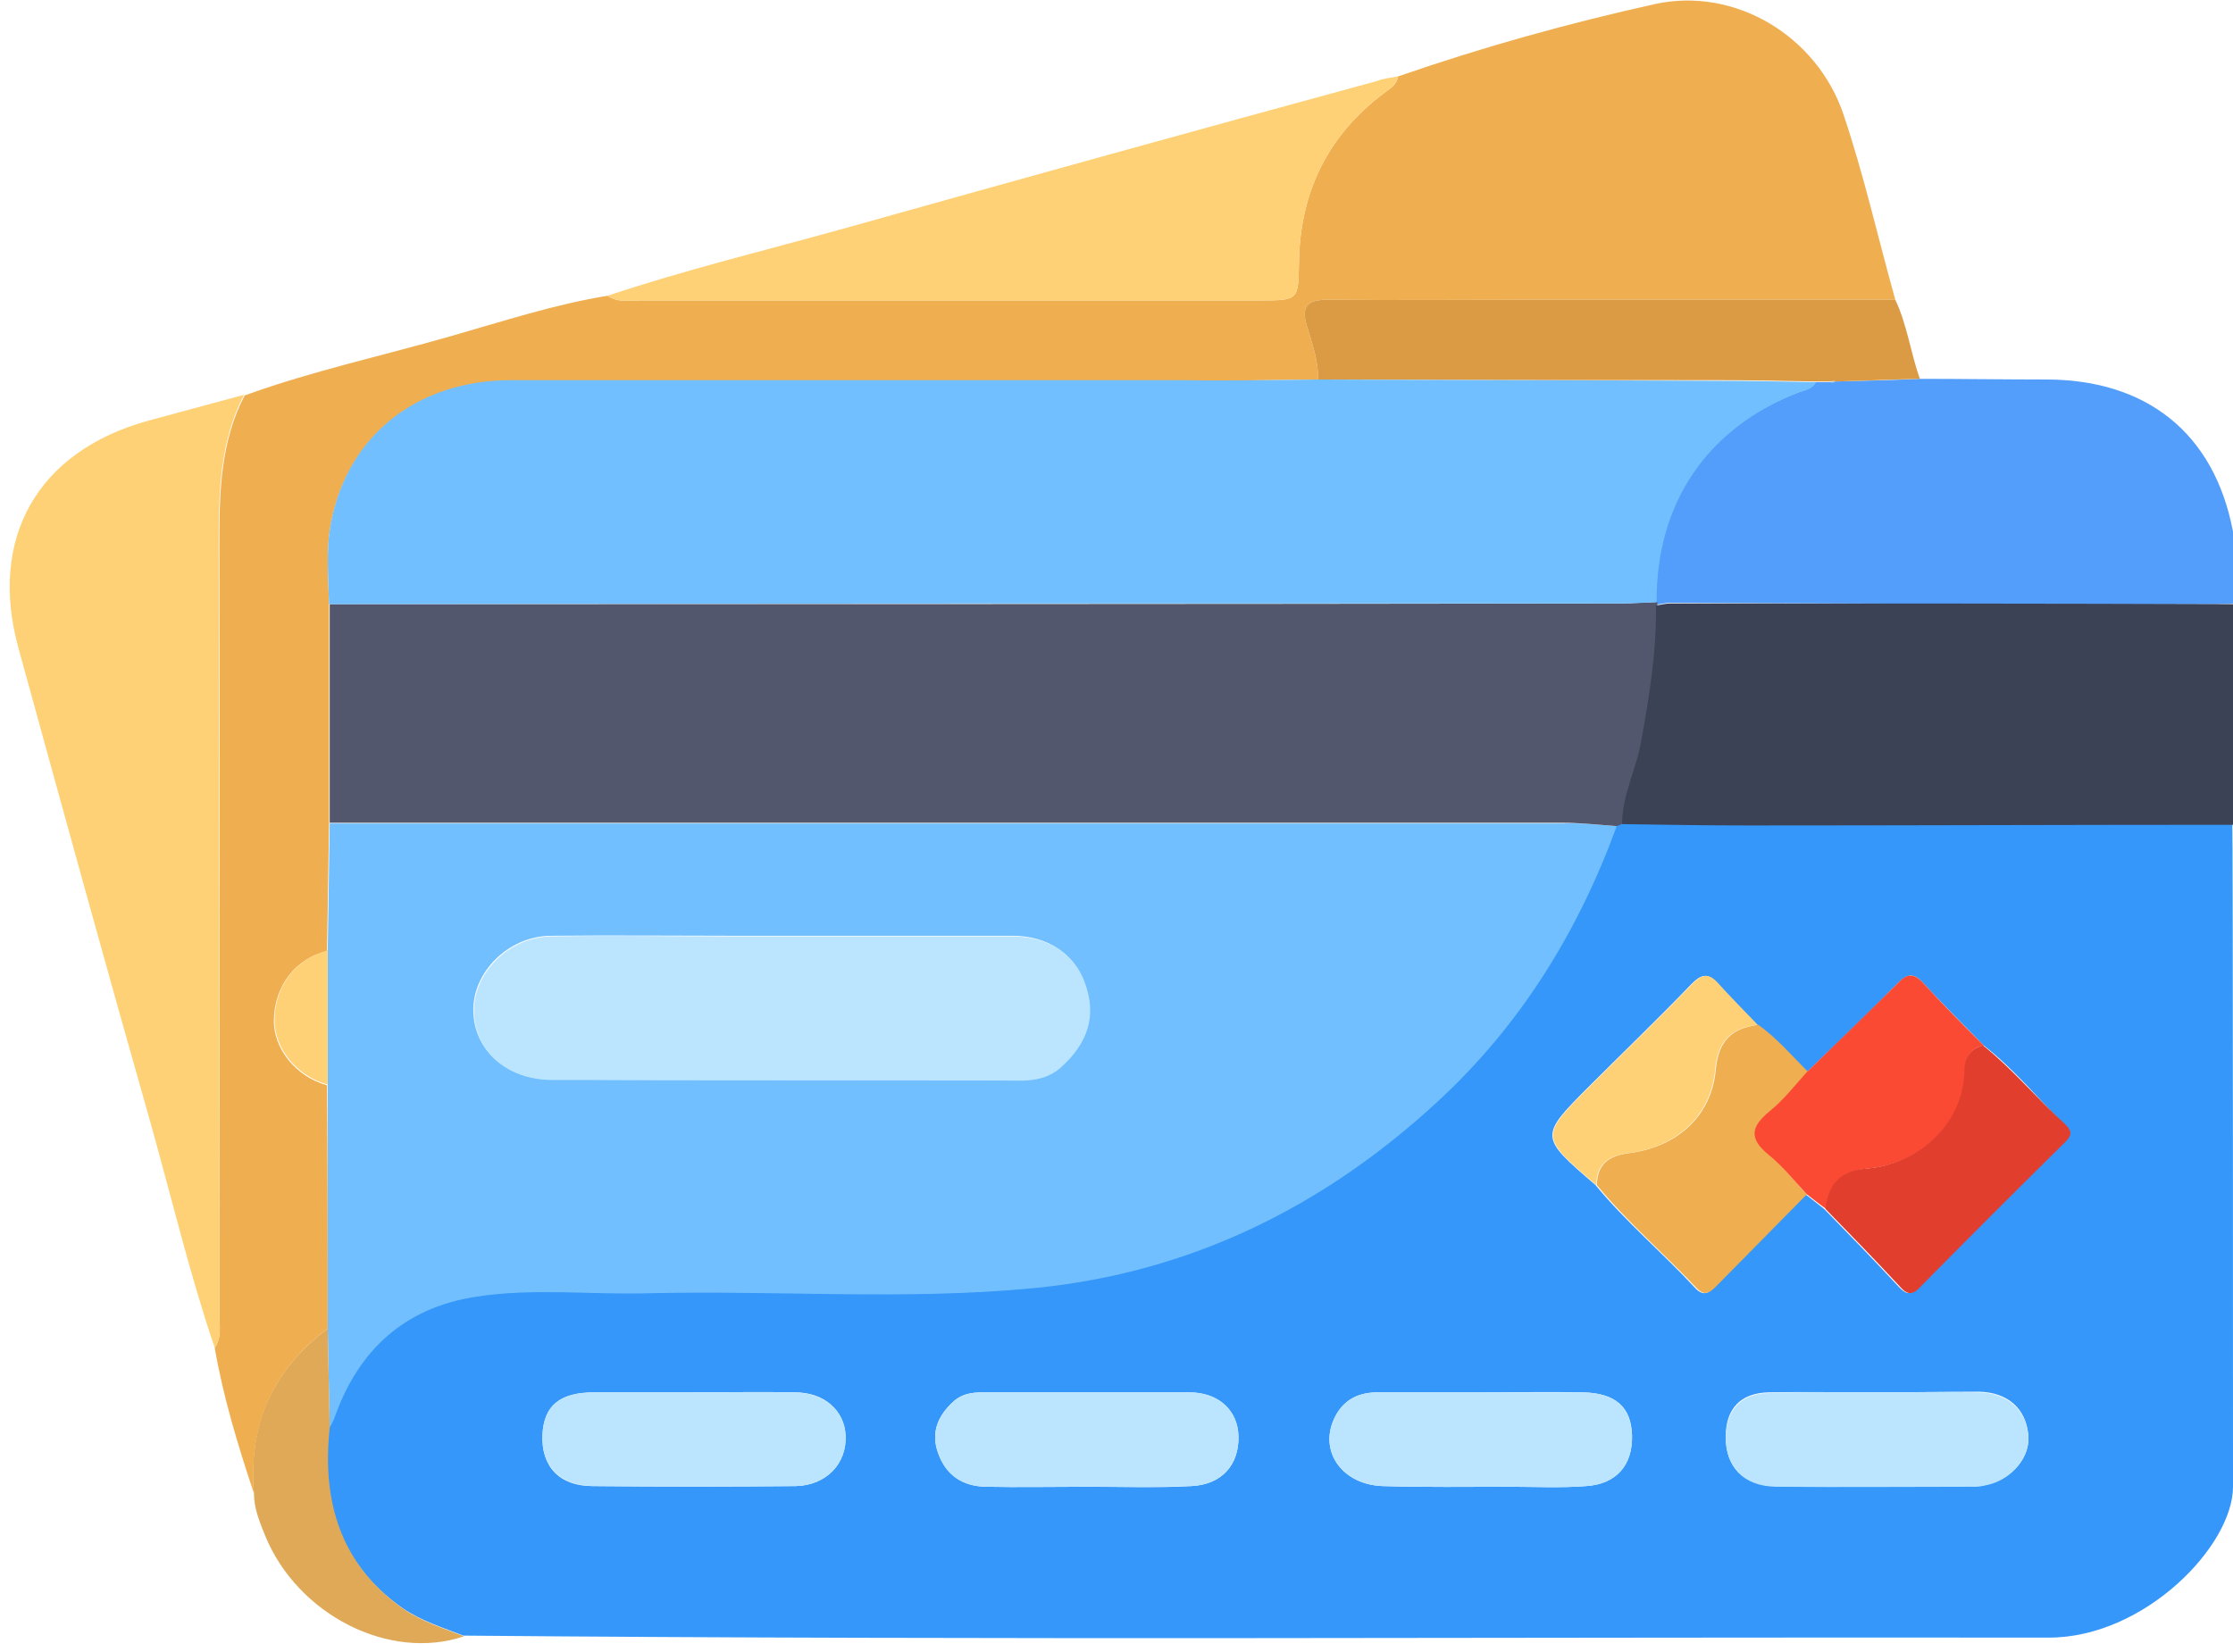
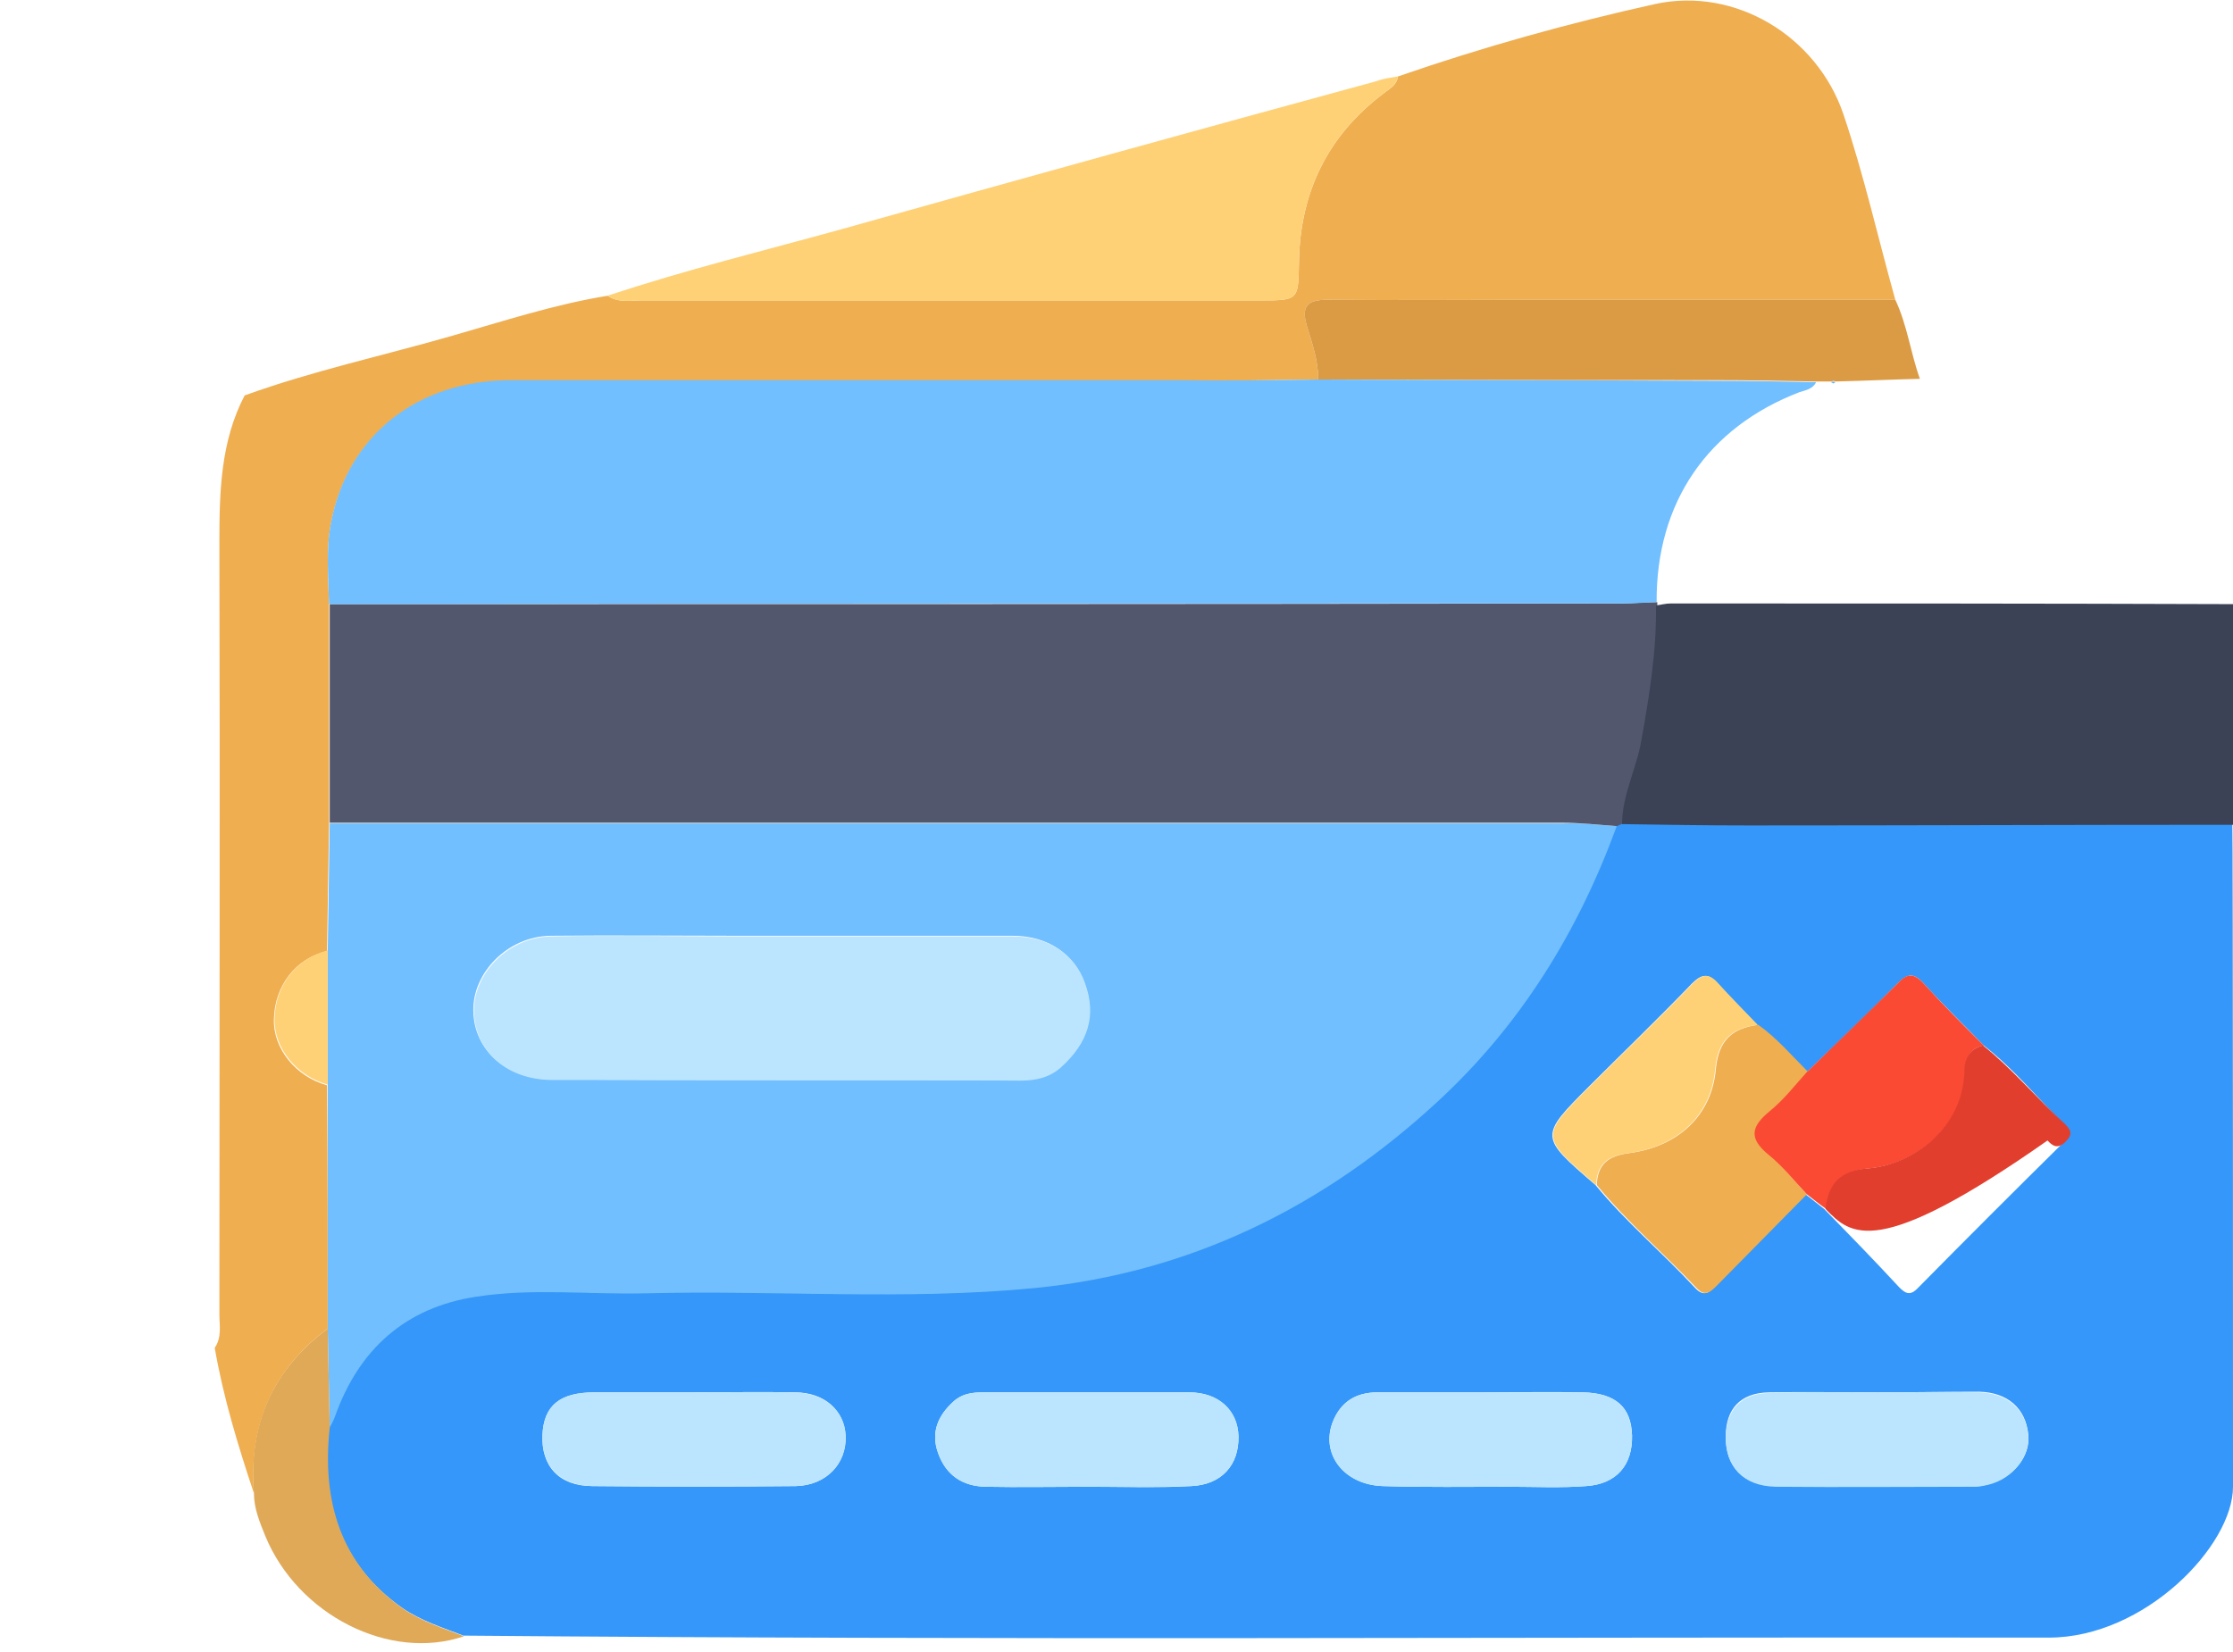
<svg xmlns="http://www.w3.org/2000/svg" version="1.1" id="Layer_1" x="0px" y="0px" viewBox="0 0 335.9 248.5" style="enable-background:new 0 0 335.9 248.5;" xml:space="preserve">
  <style type="text/css">
	.st0{fill:#3597F9;}
	.st1{fill:#529EFA;}
	.st2{fill:#71BFFF;}
	.st3{fill:#52576D;}
	.st4{fill:#3B4256;}
	.st5{fill:#EFAE50;}
	.st6{fill:#BBE5FF;}
	.st7{fill:#FA4A33;}
	.st8{fill:#E13E2E;}
	.st9{fill:#DFA958;}
	.st10{fill:#FFD176;}
	.st11{fill:#DB9B45;}
	.st12{fill:#64AEF8;}
</style>
  <path class="st0" d="M335.9,223.7c0,8.9-13.3,22.7-27.7,22.7c-79.5-0.1-159,0.4-238.5-0.3c-3.1-1.2-6.3-2.2-9.1-4.1  c-9.6-6.7-12.3-16.2-11.1-27.3c0.3-0.6,0.6-1.1,0.8-1.7c3.6-10.1,10.7-16.4,21.3-18c8.4-1.3,16.9-0.3,25.4-0.5  c19.5-0.5,39.1,1.1,58.6-0.8c23.4-2.3,43.4-12.2,60.5-28c12.5-11.5,21.2-25.6,27-41.5c0.3-0.1,0.5-0.2,0.8-0.3  c6.3,0.1,12.7,0.2,19,0.2c24,0,48.9-0.1,72.9-0.2C335.9,124.1,335.9,223.2,335.9,223.7z M298.4,157.3c-3-3.1-6.2-6.2-9.1-9.4  c-1.5-1.6-2.4-1.4-3.9,0.1c-4.4,4.5-9,8.9-13.6,13.3c-2.4-2.4-4.7-5.1-7.5-7.1c-2-2.1-4-4.1-5.9-6.2c-1.4-1.6-2.4-1.5-3.9,0  c-5,5.2-10.2,10.2-15.3,15.3c-7.7,7.7-7.7,7.7,0.8,15c4.6,5.6,10.1,10.2,15,15.5c1.2,1.3,2.1,0.8,3-0.3c4.5-4.6,9-9.2,13.6-13.8  c0.9,0.7,1.9,1.5,2.8,2.2c3.8,3.9,7.6,7.8,11.3,11.8c0.9,0.9,1.6,1.3,2.7,0.2c7.3-7.4,14.7-14.8,22.1-22.1c1.1-1.1,0.9-1.7-0.1-2.7  C306.5,165.2,302.9,160.8,298.4,157.3z M104.3,209.5c-5,0-9.9,0-14.9,0c-5.2,0-7.6,2-7.8,6.4c-0.2,4.7,2.5,7.7,7.5,7.7  c10.2,0.1,20.4,0.1,30.6,0c4.6-0.1,7.7-3.4,7.5-7.6c-0.2-3.8-3.2-6.5-7.6-6.5C114.5,209.4,109.4,209.5,104.3,209.5z M163.5,223.7  C163.5,223.7,163.5,223.7,163.5,223.7c5.2,0,10.5,0.2,15.7-0.1c4.6-0.2,7.2-3.2,7.1-7.5c-0.1-3.9-3-6.6-7.4-6.6c-10.3,0-20.7,0-31,0  c-1.7,0-3.2,0.2-4.5,1.4c-2.3,2.1-3.4,4.6-2.3,7.7c1.2,3.4,3.7,5,7.1,5.1C153.3,223.8,158.4,223.7,163.5,223.7z M223.2,209.5  c-5.1,0-10.2,0-15.3,0c-0.2,0-0.5,0-0.7,0c-3.2,0-5.5,1.4-6.7,4.4c-1.9,4.8,1.6,9.5,7.5,9.7c6.3,0.2,12.7,0.1,19,0.1  c3.9,0,7.7,0.2,11.6-0.1c4.6-0.3,7-3.2,6.9-7.6c-0.1-4.3-2.5-6.4-7.4-6.5C233.1,209.4,228.2,209.5,223.2,209.5z M282.4,209.5  c-5.5,0-11-0.1-16.4,0c-4.2,0.1-6.4,2.5-6.4,6.6c-0.1,4.5,2.6,7.4,7.5,7.5c10.1,0.2,20.2,0,30.2,0c0.6,0,1.2-0.1,1.8-0.3  c3.7-0.9,6.4-4.2,6-7.5c-0.4-3.9-3.1-6.3-7.4-6.4C292.6,209.4,287.5,209.5,282.4,209.5z" />
-   <path class="st1" d="M288.7,57c6.4,0,12.7,0.1,19.1,0.1c15,0,25.3,8,28.1,22.9c0.1,0.3,0,0.6,0,1c0,3,0,6.9,0,9.8  c-0.3,0.3-56.7,0-84.6-0.1c-0.7,0-1.5,0.2-2.2,0.3c0-0.1,0-0.3,0-0.4c-0.1-15,7.7-26.4,21.5-31.6c0.9-0.3,2-0.5,2.5-1.5  c0.8,0,1.5,0,2.3,0l0.3,0.1l0.3-0.2C280.3,57.3,284.5,57.2,288.7,57z" />
  <path class="st2" d="M243.2,124.3c-5.8,15.9-14.5,30-27,41.5c-17.1,15.8-37.2,25.7-60.5,28c-19.5,1.9-39.1,0.3-58.6,0.8  c-8.5,0.2-17-0.8-25.4,0.5c-10.7,1.6-17.7,7.9-21.3,18c-0.2,0.6-0.5,1.1-0.8,1.7c-0.1-5-0.2-10-0.3-14.9c0-12.2,0-24.4,0-36.6  c0-6.7,0-13.5,0-20.2c0.1-6.4,0.2-12.8,0.3-19.2c61.8,0,123.6,0,185.4,0C237.7,123.8,240.4,124.1,243.2,124.3z M117.8,162.5  c11.8,0,23.7,0,35.5,0c2.3,0,4.4-0.4,6.2-2c4.1-3.6,5.4-7.8,3.6-12.7c-1.6-4.3-5.5-7-10.8-7c-13.8,0-27.6,0-41.5,0  c-9.3,0-18.7-0.1-28,0c-6.4,0.1-11.7,5.5-11.6,11.3c0.1,6,5.1,10.3,11.8,10.3C94.6,162.5,106.2,162.5,117.8,162.5z" />
  <path class="st3" d="M243.2,124.3c-2.7-0.2-5.5-0.5-8.2-0.5c-61.8,0-123.6,0-185.4,0c0-11,0-21.9,0-32.9c64.7,0,129.4,0,194.1-0.1  c1.9,0,3.7-0.2,5.6-0.2c0,0.1,0,0.3,0,0.4c0.1,6.9-1.1,13.6-2.2,20.3c-0.8,4.3-2.9,8.2-2.9,12.6  C243.7,124.1,243.4,124.2,243.2,124.3z" />
  <path class="st4" d="M244,124c0-4.4,2.2-8.4,2.9-12.6c1.2-6.7,2.3-13.4,2.2-20.3c0.7-0.1,1.5-0.3,2.2-0.3c27.9,0,56.7,0,84.6,0.1  c0,11.1,0,22.1,0,33.2c-24,0-48.9,0.1-72.9,0.1C256.6,124.2,250.3,124.1,244,124z" />
  <path class="st5" d="M271.8,179.7c-4.5,4.6-9.1,9.2-13.6,13.8c-1,1-1.8,1.6-3,0.3c-4.9-5.2-10.4-9.9-15-15.5  c0.1-3.1,1.7-4.4,4.9-4.8c7.5-1,12.4-5.8,13-12.6c0.4-4.3,2.4-6.2,6.4-6.7c2.8,2,5.1,4.7,7.5,7.1c-1.9,2-3.6,4.2-5.6,5.9  c-2.8,2.3-3.3,4.2-0.1,6.6C268.2,175.5,269.9,177.7,271.8,179.7z" />
  <path class="st6" d="M104.3,209.5c5.1,0,10.2-0.1,15.3,0c4.4,0.1,7.5,2.8,7.6,6.5c0.2,4.2-2.9,7.5-7.5,7.6  c-10.2,0.1-20.4,0.1-30.6,0c-5-0.1-7.7-3.1-7.5-7.7c0.2-4.4,2.6-6.4,7.8-6.4C94.4,209.5,99.3,209.5,104.3,209.5z" />
  <path class="st6" d="M163.5,223.7c-5.1,0-10.2,0.1-15.3,0c-3.4-0.1-5.9-1.7-7.1-5.1c-1.1-3.1,0-5.6,2.3-7.7c1.3-1.2,2.8-1.4,4.5-1.4  c10.3,0,20.7,0,31,0c4.4,0,7.3,2.7,7.4,6.6c0.1,4.3-2.6,7.3-7.1,7.5C174,223.8,168.8,223.7,163.5,223.7  C163.5,223.7,163.5,223.7,163.5,223.7z" />
  <path class="st6" d="M223.2,209.5c5,0,10,0,14.9,0c4.9,0.1,7.2,2.2,7.4,6.5c0.1,4.4-2.3,7.3-6.9,7.6c-3.8,0.3-7.7,0.1-11.6,0.1  c-6.3,0-12.7,0.1-19-0.1c-5.9-0.2-9.4-4.9-7.5-9.7c1.2-3,3.5-4.4,6.7-4.4c0.2,0,0.5,0,0.7,0C213,209.5,218.1,209.5,223.2,209.5z" />
  <path class="st6" d="M282.4,209.5c5.1,0,10.2-0.1,15.3,0c4.2,0.1,7,2.5,7.4,6.4c0.3,3.2-2.3,6.6-6,7.5c-0.6,0.1-1.2,0.3-1.8,0.3  c-10.1,0-20.2,0.1-30.2,0c-4.9-0.1-7.5-3-7.5-7.5c0.1-4.1,2.3-6.5,6.4-6.6C271.5,209.4,277,209.5,282.4,209.5z" />
  <path class="st7" d="M271.8,179.7c-1.9-2-3.6-4.2-5.7-5.9c-3.1-2.5-2.7-4.3,0.1-6.6c2.1-1.7,3.8-3.9,5.6-5.9  c4.5-4.4,9.1-8.8,13.6-13.3c1.4-1.5,2.4-1.7,3.9-0.1c2.9,3.2,6,6.3,9.1,9.4c-2,0.4-2.8,1.8-2.8,3.8c-0.2,8.5-7.5,14.1-14.5,14.7  c-4.1,0.4-6.1,2.3-6.4,6.1C273.7,181.2,272.7,180.4,271.8,179.7z" />
-   <path class="st8" d="M274.6,181.9c0.4-3.9,2.3-5.8,6.4-6.1c7-0.6,14.3-6.2,14.5-14.7c0-1.9,0.8-3.3,2.8-3.8c4.5,3.6,8.1,8,12.3,11.8  c1,1,1.2,1.6,0.1,2.7c-7.4,7.3-14.8,14.7-22.1,22.1c-1.1,1.1-1.9,0.7-2.7-0.2C282.2,189.7,278.4,185.8,274.6,181.9z" />
+   <path class="st8" d="M274.6,181.9c0.4-3.9,2.3-5.8,6.4-6.1c7-0.6,14.3-6.2,14.5-14.7c0-1.9,0.8-3.3,2.8-3.8c4.5,3.6,8.1,8,12.3,11.8  c1,1,1.2,1.6,0.1,2.7c-1.1,1.1-1.9,0.7-2.7-0.2C282.2,189.7,278.4,185.8,274.6,181.9z" />
  <path class="st9" d="M49.3,199.9c0.1,5,0.2,10,0.3,14.9c-1.2,11.1,1.6,20.6,11.1,27.3c2.8,1.9,6,2.9,9.1,4.1  c-11.2,3.8-25-3.2-29.9-15.1c-0.8-2-1.7-4.1-1.7-6.4C37.3,214.4,41,206.1,49.3,199.9z" />
  <path class="st10" d="M264.4,154.2c-4,0.5-6,2.4-6.4,6.7c-0.6,6.8-5.5,11.6-13,12.6c-3.2,0.4-4.8,1.7-4.9,4.8  c-8.5-7.3-8.5-7.3-0.8-15c5.1-5.1,10.3-10.1,15.3-15.3c1.5-1.5,2.5-1.6,3.9,0C260.4,150.1,262.4,152.1,264.4,154.2z" />
  <path class="st5" d="M49.3,199.9c-8.3,6.2-11.9,14.5-11.1,24.8c-2.4-7.2-4.6-14.4-5.9-21.9c1.1-1.6,0.7-3.4,0.7-5.1  c0-38.7,0.1-77.4,0-116.1c0-7.7,0.2-15.2,3.8-22.1c10.2-3.7,20.9-6,31.3-9c7.7-2.2,15.3-4.7,23.3-6c1.6,1.1,3.4,0.7,5.1,0.7  c31,0,62,0,93,0c5.9,0,5.8,0,5.9-5.9c0.2-10.5,4.4-19,12.8-25.3c0.9-0.7,1.9-1.2,2.1-2.5c12.7-4.4,25.6-8,38.7-10.9  C261-2,273.3,5.4,277.3,17.2c3.1,9.2,5.2,18.6,7.8,27.9c-18.3,0-36.5,0-54.8,0c-10.2,0-20.4,0.1-30.6,0c-3.1,0-4,1-3.1,4  c0.8,2.6,1.7,5.2,1.7,8c-7.1,0.1-14.2,0.2-21.3,0.2c-33.4,0-66.8,0-100.1,0c-14.1,0-24.6,8.3-27.1,21.4c-0.8,4.1-0.4,8.2-0.3,12.3  c0,11,0,21.9,0,32.9c-0.1,6.4-0.2,12.8-0.3,19.2c-4.7,1.1-7.9,5.2-8,10.3c-0.1,4.4,3.3,8.6,8,9.9C49.3,175.4,49.3,187.6,49.3,199.9z  " />
-   <path class="st10" d="M36.7,59.4c-3.6,7-3.8,14.5-3.8,22.1C33,120.3,33,159,33,197.7c0,1.7,0.4,3.5-0.7,5.1  c-3.7-10.9-6.4-22.2-9.5-33.3c-6.8-23.9-13.4-47.9-20-71.9C-1.8,81,5.6,67.9,22.3,63.3C27.1,62,31.9,60.7,36.7,59.4z" />
  <path class="st10" d="M210.3,11.5c-0.2,1.2-1.2,1.8-2.1,2.5c-8.4,6.3-12.6,14.8-12.8,25.3c-0.1,5.9,0,5.9-5.9,5.9c-31,0-62,0-93,0  c-1.7,0-3.5,0.4-5.1-0.7c11.7-3.9,23.6-6.8,35.5-10.1c26.7-7.5,53.4-14.9,80.2-22.2C208.1,11.8,209.2,11.7,210.3,11.5z" />
  <path class="st11" d="M198.3,57.1c0-2.8-0.9-5.4-1.7-8c-0.9-3,0-4,3.1-4c10.2,0.1,20.4,0,30.6,0c18.3,0,36.5,0,54.8,0  c1.8,3.8,2.3,8,3.7,11.9c-4.2,0.1-8.5,0.3-12.7,0.4c-0.2-0.1-0.4-0.1-0.7,0c-0.8,0-1.5,0-2.3,0c-5.1-0.1-10.2-0.2-15.3-0.2  C238,57.2,218.2,57.2,198.3,57.1z" />
  <path class="st2" d="M198.3,57.1c19.9,0.1,39.7,0.1,59.6,0.2c5.1,0,10.2,0.1,15.3,0.2c-0.5,1-1.5,1.2-2.5,1.5  c-13.8,5.3-21.6,16.6-21.5,31.6c-1.9,0.1-3.7,0.2-5.6,0.2c-64.7,0-129.4,0-194.1,0.1c-0.1-4.1-0.5-8.2,0.3-12.3  c2.5-13.1,13-21.4,27.1-21.4c33.4,0,66.8,0,100.1,0C184.1,57.3,191.2,57.2,198.3,57.1z" />
  <path class="st12" d="M275.4,57.5c0.2-0.1,0.4-0.1,0.7,0c0,0-0.3,0.2-0.3,0.2L275.4,57.5z" />
  <path class="st6" d="M117.8,162.5c-11.6,0-23.2,0-34.7,0c-6.8,0-11.7-4.3-11.8-10.3c-0.1-5.8,5.2-11.2,11.6-11.3  c9.3-0.2,18.7,0,28,0c13.8,0,27.6,0,41.5,0c5.3,0,9.3,2.7,10.8,7c1.8,4.9,0.5,9-3.6,12.7c-1.8,1.6-3.9,2-6.2,2  C141.4,162.5,129.6,162.5,117.8,162.5z" />
  <path class="st10" d="M49.3,163.2c-4.7-1.3-8.1-5.5-8-9.9c0.1-5.1,3.3-9.1,8-10.3C49.3,149.7,49.3,156.5,49.3,163.2z" />
</svg>